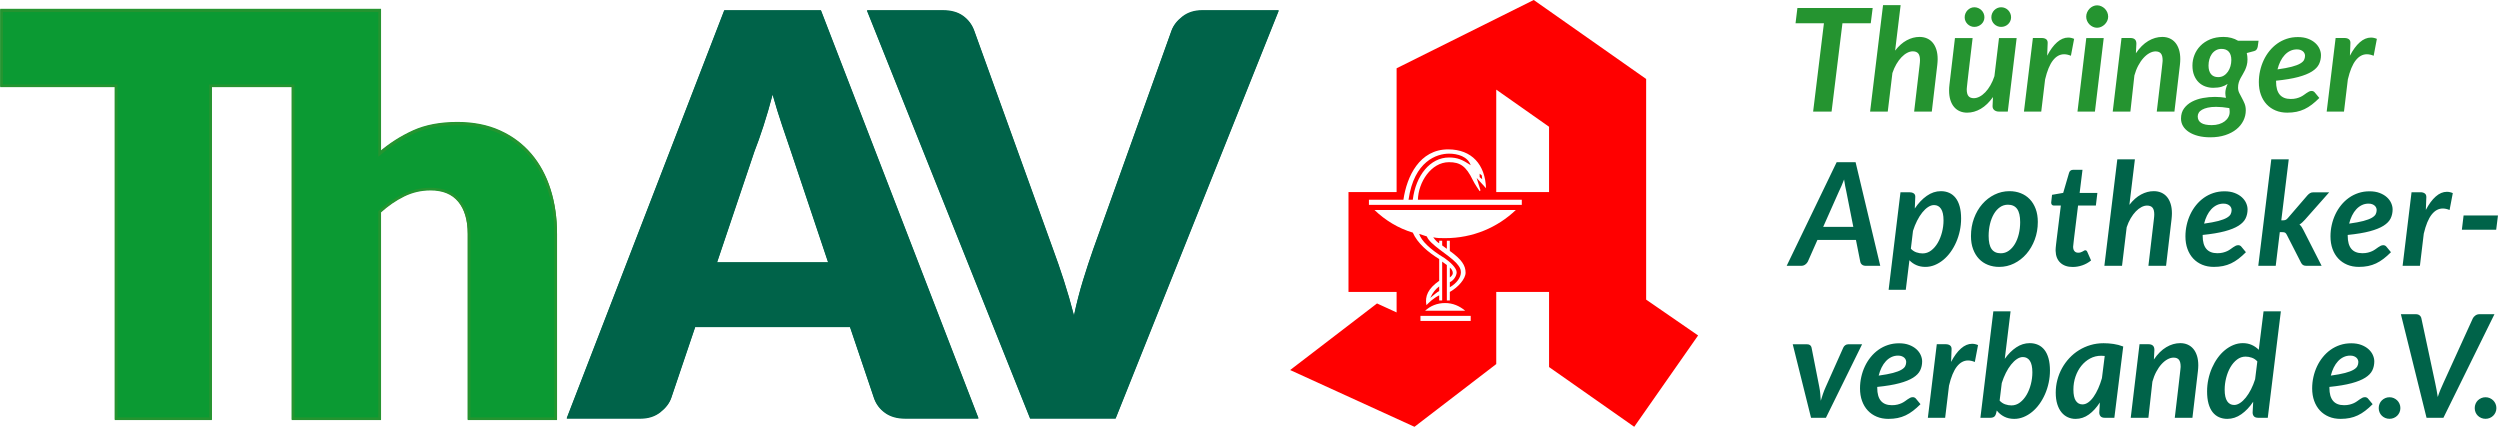
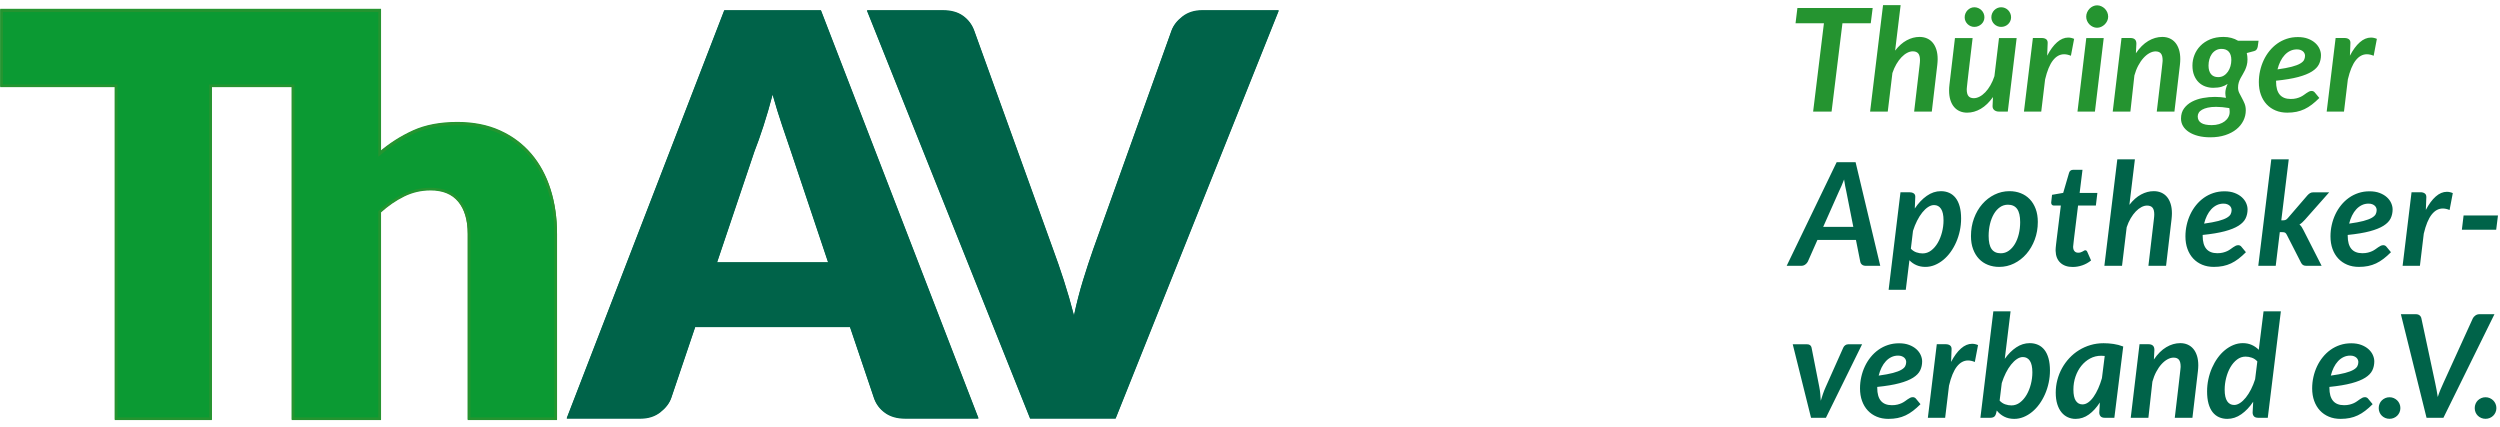
<svg xmlns="http://www.w3.org/2000/svg" width="930" height="159" viewBox="0 0 930 159" fill="none">
  <path d="M206.714 155.532V86.891C206.714 80.989 205.917 75.52 204.324 70.484C202.729 65.451 200.375 61.11 197.257 57.465C194.14 53.82 190.31 50.973 185.773 48.924C181.235 46.876 176.02 45.851 170.132 45.851C163.827 45.851 158.404 46.876 153.868 48.924C149.33 50.973 145.12 53.663 141.241 56.996V3.769H0.59V31.685H43.199V155.532H78.326V31.685H109.025V155.532H141.241V78.557C144.082 75.989 147.062 73.94 150.179 72.412C153.297 70.885 156.622 70.12 160.155 70.12C164.866 70.12 168.434 71.597 170.86 74.547C173.284 77.499 174.497 81.614 174.497 86.891V155.532H206.714Z" fill="#0B9A33" stroke="#259430" stroke-miterlimit="10" />
  <path d="M383.204 155.532H415.004L475.697 3.769H447.221C444.312 3.769 441.851 4.551 439.842 6.113C437.832 7.675 436.481 9.43 435.79 11.373L406.69 92.618C405.444 96.16 404.178 100.013 402.897 104.181C401.614 108.347 400.489 112.721 399.519 117.304C398.341 112.721 397.077 108.346 395.727 104.181C394.375 100.014 393.041 96.16 391.726 92.618L362.418 11.373C361.587 9.081 360.2 7.242 358.262 5.853C356.321 4.464 353.826 3.769 350.779 3.769H322.51L383.204 155.532ZM280.651 56.162C281.691 53.524 282.798 50.4 283.977 46.789C285.154 43.179 286.298 39.255 287.406 35.018C288.583 39.185 289.778 43.056 290.992 46.632C292.204 50.21 293.26 53.317 294.161 55.955L308.087 97.515H266.725L280.651 56.162ZM305.384 3.769H269.426L210.812 155.532H238.249C241.158 155.532 243.617 154.752 245.628 153.189C247.635 151.628 248.987 149.873 249.68 147.928L258.618 121.471H316.192L325.13 147.928C325.892 150.152 327.261 151.975 329.235 153.397C331.21 154.822 333.72 155.532 336.77 155.532H363.999L305.384 3.769Z" fill="#006349" />
  <path d="M206.714 155.763V87.122C206.714 81.219 205.917 75.751 204.324 70.715C202.729 65.681 200.375 61.34 197.257 57.696C194.14 54.05 190.31 51.203 185.773 49.154C181.235 47.106 176.02 46.082 170.132 46.082C163.827 46.082 158.404 47.106 153.868 49.154C149.33 51.203 145.12 53.893 141.241 57.227V4H0.59V31.915H43.199V155.763H78.326V31.915H109.025V155.763H141.241V78.787C144.082 76.219 147.062 74.17 150.179 72.642C153.297 71.116 156.622 70.35 160.155 70.35C164.866 70.35 168.434 71.828 170.86 74.778C173.284 77.73 174.497 81.844 174.497 87.122V155.763H206.714Z" fill="#0B9A33" stroke="#259430" stroke-miterlimit="10" />
  <path d="M383.204 155.763H415.004L475.697 4H447.221C444.312 4 441.851 4.782 439.842 6.344C437.832 7.906 436.481 9.66 435.79 11.604L406.69 92.848C405.444 96.391 404.178 100.244 402.897 104.412C401.614 108.578 400.489 112.951 399.519 117.534C398.341 112.951 397.077 108.577 395.727 104.412C394.375 100.245 393.041 96.391 391.726 92.848L362.418 11.604C361.587 9.312 360.2 7.473 358.262 6.084C356.321 4.695 353.826 4 350.779 4H322.51L383.204 155.763ZM280.651 56.393C281.691 53.754 282.798 50.63 283.977 47.019C285.154 43.409 286.298 39.485 287.406 35.248C288.583 39.415 289.778 43.286 290.992 46.862C292.204 50.44 293.26 53.547 294.161 56.185L308.087 97.745H266.725L280.651 56.393ZM305.384 4H269.426L210.812 155.763H238.249C241.158 155.763 243.617 154.982 245.628 153.419C247.635 151.858 248.987 150.104 249.68 148.159L258.618 121.701H316.192L325.13 148.159C325.892 150.382 327.261 152.206 329.235 153.628C331.21 155.052 333.72 155.763 336.77 155.763H363.999L305.384 4Z" fill="#006349" />
  <path d="M871.963 41.51L873.399 29.542C874.16 26.326 875.136 23.963 876.325 22.453C877.512 20.942 878.896 20.186 880.474 20.186C881.272 20.186 882.113 20.373 883.001 20.747L884.197 14.456C883.454 14.136 882.717 13.976 881.99 13.976C880.554 13.976 879.171 14.563 877.841 15.736C876.51 16.909 875.287 18.57 874.171 20.72C874.224 19.547 874.258 18.636 874.278 17.987C874.295 17.339 874.312 16.865 874.331 16.561C874.348 16.26 874.356 16.046 874.356 15.922C874.356 15.3 874.152 14.847 873.744 14.563C873.336 14.279 872.814 14.136 872.176 14.136H868.851L865.527 41.51H871.963ZM855.834 18.601C856.216 18.752 856.526 18.938 856.765 19.16C857.005 19.383 857.181 19.637 857.299 19.92C857.414 20.205 857.471 20.48 857.471 20.747C857.471 21.298 857.351 21.812 857.112 22.292C856.872 22.772 856.385 23.226 855.649 23.651C854.914 24.078 853.878 24.469 852.537 24.824C851.199 25.18 849.431 25.509 847.233 25.811C847.499 24.727 847.858 23.727 848.311 22.812C848.762 21.897 849.294 21.11 849.906 20.454C850.518 19.796 851.205 19.285 851.967 18.921C852.73 18.557 853.553 18.374 854.441 18.374C854.988 18.374 855.454 18.45 855.834 18.601ZM862.868 18.162C862.514 17.361 861.978 16.638 861.259 15.989C860.542 15.341 859.647 14.812 858.574 14.403C857.502 13.995 856.248 13.79 854.812 13.79C853.339 13.79 851.962 14.003 850.676 14.429C849.391 14.856 848.212 15.451 847.139 16.215C846.067 16.98 845.105 17.886 844.254 18.933C843.403 19.983 842.684 21.129 842.1 22.373C841.514 23.616 841.067 24.931 840.756 26.317C840.445 27.703 840.291 29.115 840.291 30.555C840.291 32.279 840.543 33.838 841.049 35.232C841.553 36.627 842.267 37.818 843.189 38.804C844.111 39.791 845.219 40.555 846.513 41.096C847.808 41.639 849.253 41.91 850.848 41.91C852.09 41.91 853.233 41.803 854.279 41.59C855.325 41.376 856.318 41.047 857.258 40.603C858.197 40.16 859.12 39.591 860.024 38.898C860.928 38.204 861.849 37.387 862.789 36.446L861.116 34.42C860.974 34.225 860.795 34.078 860.582 33.98C860.37 33.883 860.157 33.833 859.944 33.833C859.589 33.833 859.26 33.91 858.959 34.06C858.657 34.211 858.351 34.393 858.042 34.606C857.731 34.82 857.395 35.059 857.032 35.325C856.667 35.593 856.26 35.832 855.809 36.046C855.357 36.259 854.828 36.441 854.227 36.592C853.623 36.743 852.932 36.819 852.152 36.819C848.518 36.819 846.7 34.669 846.7 30.368V30.022C850.034 29.685 852.777 29.227 854.931 28.649C857.087 28.072 858.791 27.383 860.052 26.584C861.309 25.784 862.182 24.877 862.672 23.865C863.159 22.853 863.403 21.732 863.403 20.506C863.4 19.743 863.223 18.96 862.868 18.162ZM828.949 43.562C828.621 44.166 828.165 44.69 827.579 45.135C826.994 45.579 826.294 45.925 825.479 46.174C824.663 46.423 823.758 46.547 822.766 46.547C820.993 46.547 819.68 46.272 818.831 45.721C817.979 45.17 817.554 44.361 817.554 43.295C817.554 42.816 817.681 42.363 817.938 41.936C818.195 41.51 818.603 41.137 819.161 40.817C819.72 40.496 820.428 40.24 821.289 40.044C822.148 39.848 823.181 39.75 824.386 39.75C825.095 39.75 825.853 39.786 826.66 39.857C827.466 39.928 828.348 40.044 829.306 40.203C829.341 40.417 829.372 40.644 829.399 40.883C829.424 41.123 829.439 41.367 829.439 41.617C829.443 42.31 829.279 42.958 828.949 43.562ZM822.486 27.569C821.876 26.823 821.569 25.767 821.569 24.397C821.569 23.599 821.671 22.826 821.875 22.079C822.079 21.332 822.385 20.671 822.792 20.093C823.2 19.516 823.706 19.054 824.308 18.708C824.91 18.36 825.612 18.187 826.409 18.187C827.598 18.187 828.501 18.543 829.122 19.254C829.744 19.964 830.054 20.986 830.054 22.319C830.054 23.102 829.947 23.87 829.734 24.624C829.521 25.38 829.206 26.06 828.79 26.664C828.374 27.267 827.865 27.756 827.261 28.129C826.659 28.503 825.958 28.69 825.16 28.69C823.99 28.69 823.099 28.317 822.486 27.569ZM835.996 20.852C835.952 20.462 835.885 20.089 835.797 19.733L838.589 18.987C838.979 18.881 839.276 18.677 839.482 18.374C839.685 18.072 839.821 17.708 839.893 17.282L840.184 15.149H832.554C831.791 14.688 830.952 14.336 830.039 14.096C829.126 13.856 828.166 13.737 827.156 13.737C825.258 13.737 823.592 14.039 822.156 14.642C820.72 15.247 819.514 16.051 818.539 17.055C817.564 18.058 816.828 19.196 816.332 20.466C815.835 21.737 815.588 23.039 815.588 24.372C815.588 25.757 815.796 26.971 816.212 28.01C816.628 29.049 817.193 29.916 817.9 30.609C818.609 31.301 819.429 31.817 820.362 32.154C821.293 32.492 822.272 32.66 823.299 32.66C824.504 32.66 825.532 32.536 826.386 32.287C827.235 32.038 827.997 31.684 828.673 31.221C828.103 32.465 827.822 33.603 827.822 34.633C827.822 34.953 827.844 35.256 827.888 35.539C827.932 35.824 827.989 36.108 828.062 36.392C827.44 36.285 826.785 36.202 826.094 36.139C825.403 36.077 824.694 36.046 823.967 36.046C822.477 36.046 820.983 36.183 819.486 36.459C817.987 36.734 816.637 37.188 815.431 37.818C814.225 38.45 813.242 39.28 812.479 40.31C811.718 41.34 811.336 42.612 811.336 44.122C811.336 45.135 811.588 46.063 812.094 46.908C812.598 47.751 813.325 48.484 814.273 49.106C815.222 49.727 816.365 50.212 817.704 50.558C819.044 50.905 820.553 51.078 822.238 51.078C824.296 51.078 826.14 50.812 827.77 50.278C829.401 49.746 830.784 49.022 831.919 48.106C833.053 47.191 833.922 46.125 834.526 44.908C835.128 43.69 835.429 42.407 835.429 41.057C835.429 40.097 835.279 39.253 834.978 38.525C834.675 37.796 834.348 37.112 833.993 36.472C833.638 35.832 833.309 35.206 833.009 34.593C832.708 33.98 832.557 33.309 832.557 32.581C832.557 31.906 832.641 31.288 832.809 30.728C832.978 30.168 833.194 29.636 833.461 29.129C833.728 28.622 834.009 28.125 834.312 27.637C834.613 27.148 834.892 26.628 835.15 26.077C835.407 25.526 835.624 24.926 835.8 24.278C835.979 23.629 836.066 22.897 836.066 22.079C836.062 21.652 836.04 21.244 835.996 20.852ZM792.504 41.51L793.993 28.076C794.366 26.726 794.844 25.499 795.429 24.397C796.014 23.297 796.662 22.354 797.37 21.573C798.079 20.791 798.824 20.186 799.605 19.76C800.385 19.333 801.138 19.12 801.865 19.12C802.77 19.12 803.434 19.383 803.859 19.906C804.286 20.432 804.498 21.279 804.498 22.453C804.498 22.541 804.493 22.653 804.484 22.785C804.474 22.919 804.448 23.19 804.405 23.599C804.36 24.007 804.294 24.607 804.206 25.398C804.116 26.189 803.993 27.276 803.832 28.663C803.673 30.048 803.47 31.785 803.221 33.874C802.973 35.961 802.672 38.507 802.317 41.51H808.886L810.933 24.104C810.968 23.731 811 23.372 811.026 23.026C811.052 22.678 811.065 22.337 811.065 21.998C811.065 20.666 810.906 19.489 810.586 18.467C810.267 17.446 809.815 16.584 809.231 15.882C808.645 15.18 807.941 14.647 807.116 14.283C806.292 13.918 805.374 13.737 804.363 13.737C802.572 13.737 800.835 14.239 799.151 15.242C797.467 16.246 795.933 17.77 794.551 19.813L794.736 16.268C794.736 15.522 794.546 14.98 794.164 14.642C793.782 14.305 793.246 14.136 792.555 14.136H789.205L785.935 41.51H792.504ZM783.888 4.541C783.657 4.026 783.351 3.582 782.971 3.208C782.589 2.834 782.15 2.538 781.654 2.315C781.157 2.093 780.643 1.982 780.112 1.982C779.598 1.982 779.097 2.093 778.609 2.315C778.121 2.538 777.69 2.839 777.318 3.221C776.946 3.604 776.645 4.052 776.415 4.567C776.185 5.084 776.068 5.625 776.068 6.193C776.068 6.762 776.18 7.295 776.401 7.793C776.623 8.29 776.919 8.726 777.291 9.099C777.666 9.472 778.093 9.77 778.583 9.992C779.069 10.214 779.571 10.324 780.085 10.324C780.619 10.324 781.131 10.214 781.628 9.992C782.125 9.77 782.564 9.472 782.944 9.099C783.326 8.726 783.635 8.29 783.875 7.793C784.114 7.295 784.234 6.762 784.234 6.193C784.233 5.606 784.117 5.057 783.888 4.541ZM776.095 14.163L772.824 41.51H779.313L782.584 14.163H776.095ZM759.342 41.51L760.778 29.542C761.541 26.326 762.516 23.963 763.704 22.453C764.892 20.942 766.274 20.186 767.852 20.186C768.65 20.186 769.494 20.373 770.379 20.747L771.575 14.456C770.832 14.136 770.095 13.976 769.368 13.976C767.933 13.976 766.55 14.563 765.22 15.736C763.89 16.909 762.667 18.57 761.55 20.72C761.603 19.547 761.638 18.636 761.656 17.987C761.673 17.339 761.692 16.865 761.71 16.561C761.727 16.26 761.736 16.046 761.736 15.922C761.736 15.3 761.532 14.847 761.125 14.563C760.716 14.279 760.193 14.136 759.556 14.136H756.233L752.907 41.51H759.342ZM747.828 4.981C747.633 4.528 747.371 4.133 747.042 3.794C746.714 3.457 746.325 3.19 745.873 2.995C745.421 2.8 744.937 2.702 744.423 2.702C743.926 2.702 743.456 2.8 743.013 2.995C742.571 3.19 742.184 3.457 741.858 3.794C741.528 4.133 741.268 4.528 741.072 4.981C740.877 5.433 740.781 5.918 740.781 6.433C740.781 6.93 740.878 7.398 741.072 7.832C741.267 8.268 741.528 8.646 741.858 8.965C742.185 9.285 742.571 9.538 743.013 9.726C743.456 9.912 743.926 10.005 744.423 10.005C744.937 10.005 745.42 9.912 745.873 9.726C746.325 9.538 746.715 9.285 747.042 8.965C747.371 8.646 747.632 8.268 747.828 7.832C748.023 7.398 748.121 6.93 748.121 6.433C748.121 5.918 748.023 5.433 747.828 4.981ZM737.908 4.981C737.712 4.528 737.442 4.133 737.096 3.794C736.752 3.457 736.353 3.19 735.9 2.995C735.448 2.8 734.965 2.702 734.45 2.702C733.97 2.702 733.514 2.8 733.08 2.995C732.646 3.19 732.265 3.457 731.936 3.794C731.608 4.133 731.348 4.528 731.152 4.981C730.956 5.433 730.86 5.918 730.86 6.433C730.86 6.93 730.956 7.398 731.152 7.832C731.347 8.268 731.608 8.646 731.936 8.965C732.265 9.285 732.645 9.538 733.08 9.726C733.514 9.912 733.972 10.005 734.45 10.005C734.965 10.005 735.447 9.912 735.9 9.726C736.352 9.538 736.751 9.285 737.096 8.965C737.442 8.646 737.712 8.268 737.908 7.832C738.102 7.398 738.2 6.93 738.2 6.433C738.2 5.918 738.102 5.433 737.908 4.981ZM727.243 14.163L725.196 31.514C725.142 31.906 725.107 32.279 725.09 32.633C725.071 32.989 725.063 33.345 725.063 33.7C725.063 35.015 725.224 36.183 725.543 37.205C725.862 38.227 726.314 39.084 726.899 39.777C727.484 40.471 728.189 40.999 729.013 41.363C729.837 41.727 730.755 41.91 731.765 41.91C733.521 41.91 735.218 41.43 736.858 40.471C738.498 39.511 740.01 38.054 741.392 36.099L741.232 39.431V39.537C741.232 39.875 741.299 40.169 741.431 40.417C741.565 40.666 741.741 40.871 741.964 41.03C742.185 41.19 742.434 41.31 742.708 41.39C742.982 41.469 743.27 41.51 743.572 41.51H746.896L750.193 14.163H743.625L741.923 28.342C741.516 29.587 741.019 30.715 740.433 31.728C739.848 32.74 739.215 33.603 738.532 34.313C737.849 35.024 737.139 35.571 736.406 35.953C735.669 36.334 734.955 36.526 734.264 36.526C733.378 36.526 732.717 36.273 732.283 35.766C731.85 35.259 731.631 34.42 731.631 33.247C731.631 33.159 731.636 33.043 731.646 32.901C731.655 32.759 731.68 32.484 731.725 32.074C731.768 31.665 731.835 31.061 731.923 30.262C732.013 29.463 732.136 28.369 732.297 26.983C732.456 25.598 732.659 23.865 732.908 21.786C733.156 19.706 733.458 17.166 733.813 14.163H727.243ZM702.246 41.51L703.975 27.169C704.382 25.944 704.878 24.833 705.463 23.838C706.05 22.843 706.678 21.995 707.352 21.293C708.026 20.591 708.726 20.049 709.453 19.667C710.18 19.285 710.881 19.094 711.555 19.094C712.458 19.094 713.132 19.352 713.575 19.867C714.017 20.383 714.24 21.227 714.24 22.399C714.24 22.648 714.227 22.914 714.201 23.199C714.174 23.483 714.142 23.785 714.108 24.104L712.06 41.51H718.628L720.675 24.104C720.71 23.731 720.743 23.372 720.768 23.026C720.795 22.678 720.808 22.337 720.808 21.998C720.808 20.666 720.649 19.489 720.33 18.467C720.009 17.446 719.558 16.584 718.973 15.882C718.388 15.18 717.679 14.647 716.845 14.283C716.013 13.918 715.082 13.737 714.055 13.737C712.442 13.737 710.859 14.154 709.307 14.99C707.755 15.824 706.315 17.104 704.986 18.828L707.034 1.902H700.492L695.678 41.51H702.246ZM668.632 2.968L667.942 8.646H678.5L674.484 41.51H681.345L685.388 8.646H695.919L696.636 2.968H668.632Z" fill="#259430" />
  <path d="M915.816 85.453H928.582L929.246 80.147H916.455L915.816 85.453ZM900.207 98.885L901.643 86.918C902.404 83.702 903.38 81.339 904.569 79.828C905.756 78.318 907.14 77.562 908.718 77.562C909.515 77.562 910.357 77.748 911.242 78.123L912.441 71.832C911.695 71.511 910.959 71.352 910.233 71.352C908.797 71.352 907.413 71.938 906.083 73.111C904.754 74.284 903.531 75.946 902.413 78.096C902.467 76.923 902.502 76.012 902.519 75.363C902.539 74.715 902.555 74.24 902.574 73.937C902.592 73.635 902.6 73.422 902.6 73.298C902.6 72.676 902.396 72.223 901.988 71.938C901.58 71.655 901.058 71.511 900.419 71.511H897.095L893.771 98.885H900.207ZM882.483 75.977C882.865 76.127 883.173 76.314 883.415 76.536C883.653 76.758 883.831 77.012 883.946 77.296C884.062 77.58 884.12 77.855 884.12 78.123C884.12 78.674 883.999 79.188 883.761 79.668C883.521 80.147 883.033 80.601 882.298 81.027C881.562 81.454 880.525 81.844 879.187 82.2C877.848 82.555 876.08 82.885 873.881 83.187C874.147 82.103 874.507 81.103 874.959 80.188C875.41 79.272 875.943 78.486 876.554 77.829C877.166 77.172 877.854 76.661 878.617 76.297C879.378 75.932 880.203 75.749 881.09 75.749C881.636 75.749 882.101 75.826 882.483 75.977ZM889.518 75.537C889.163 74.737 888.625 74.013 887.909 73.364C887.19 72.716 886.295 72.187 885.223 71.779C884.149 71.37 882.897 71.165 881.461 71.165C879.989 71.165 878.611 71.379 877.325 71.805C876.038 72.232 874.859 72.827 873.787 73.591C872.714 74.356 871.753 75.261 870.903 76.309C870.052 77.358 869.334 78.504 868.748 79.749C868.163 80.992 867.715 82.307 867.405 83.692C867.094 85.079 866.94 86.49 866.94 87.93C866.94 89.653 867.192 91.214 867.697 92.608C868.203 94.002 868.916 95.192 869.839 96.179C870.759 97.166 871.869 97.931 873.163 98.471C874.457 99.013 875.901 99.284 877.497 99.284C878.738 99.284 879.881 99.178 880.928 98.963C881.974 98.749 882.967 98.422 883.907 97.978C884.847 97.533 885.769 96.964 886.672 96.271C887.576 95.577 888.499 94.761 889.439 93.819L887.763 91.794C887.621 91.598 887.444 91.452 887.232 91.354C887.019 91.257 886.805 91.208 886.593 91.208C886.238 91.208 885.911 91.284 885.61 91.436C885.307 91.587 885.001 91.769 884.692 91.981C884.382 92.193 884.044 92.434 883.682 92.7C883.318 92.968 882.91 93.207 882.458 93.42C882.005 93.634 881.478 93.815 880.876 93.966C880.273 94.117 879.581 94.195 878.802 94.195C875.167 94.195 873.351 92.045 873.351 87.743V87.398C876.684 87.061 879.427 86.603 881.582 86.025C883.735 85.447 885.442 84.758 886.701 83.959C887.959 83.158 888.832 82.252 889.322 81.239C889.808 80.227 890.053 79.107 890.053 77.881C890.049 77.119 889.87 76.336 889.518 75.537ZM844.919 59.278L840.079 98.885H846.569L848.083 86.359H848.962C849.457 86.359 849.817 86.421 850.04 86.545C850.261 86.669 850.477 86.935 850.69 87.343L855.982 97.711C856.195 98.139 856.456 98.441 856.768 98.618C857.078 98.796 857.471 98.884 857.951 98.884H863.641L856.886 85.61C856.674 85.203 856.455 84.816 856.235 84.452C856.013 84.088 855.734 83.782 855.397 83.533C855.769 83.302 856.124 83.031 856.461 82.72C856.797 82.409 857.134 82.066 857.47 81.693L866.46 71.538H860.609C860.095 71.538 859.669 71.641 859.333 71.845C858.997 72.05 858.668 72.33 858.349 72.684L851.116 81.081C850.832 81.418 850.561 81.649 850.304 81.773C850.047 81.898 849.715 81.96 849.308 81.96H848.643L851.41 59.278H844.919ZM828.526 75.977C828.908 76.127 829.216 76.314 829.457 76.536C829.696 76.758 829.874 77.012 829.99 77.296C830.105 77.58 830.163 77.855 830.163 78.123C830.163 78.674 830.043 79.188 829.804 79.668C829.564 80.147 829.077 80.601 828.341 81.027C827.605 81.454 826.569 81.844 825.23 82.2C823.891 82.555 822.123 82.885 819.924 83.187C820.19 82.103 820.551 81.103 821.001 80.188C821.453 79.272 821.987 78.486 822.598 77.829C823.21 77.172 823.897 76.661 824.659 76.297C825.421 75.932 826.246 75.749 827.134 75.749C827.678 75.749 828.144 75.826 828.526 75.977ZM835.56 75.537C835.205 74.737 834.668 74.013 833.952 73.364C833.233 72.716 832.339 72.187 831.267 71.779C830.193 71.37 828.939 71.165 827.503 71.165C826.032 71.165 824.653 71.379 823.368 71.805C822.082 72.232 820.903 72.827 819.83 73.591C818.757 74.356 817.797 75.261 816.945 76.309C816.094 77.358 815.377 78.504 814.792 79.749C814.205 80.992 813.757 82.307 813.448 83.692C813.137 85.079 812.982 86.49 812.982 87.93C812.982 89.653 813.235 91.214 813.74 92.608C814.246 94.002 814.958 95.192 815.88 96.179C816.802 97.166 817.911 97.931 819.205 98.471C820.501 99.013 821.944 99.284 823.539 99.284C824.782 99.284 825.924 99.178 826.971 98.963C828.016 98.749 829.009 98.422 829.95 97.978C830.89 97.533 831.812 96.964 832.715 96.271C833.62 95.579 834.542 94.761 835.482 93.819L833.806 91.794C833.665 91.598 833.486 91.452 833.275 91.354C833.062 91.257 832.849 91.208 832.636 91.208C832.282 91.208 831.954 91.284 831.653 91.436C831.35 91.587 831.044 91.769 830.734 91.981C830.425 92.193 830.087 92.434 829.724 92.7C829.361 92.968 828.953 93.207 828.501 93.42C828.049 93.634 827.521 93.815 826.918 93.966C826.317 94.117 825.624 94.195 824.846 94.195C821.211 94.195 819.394 92.045 819.394 87.743V87.398C822.726 87.061 825.47 86.603 827.625 86.025C829.778 85.447 831.485 84.758 832.745 83.959C834.002 83.158 834.875 82.252 835.364 81.239C835.851 80.227 836.095 79.107 836.095 77.881C836.09 77.119 835.914 76.336 835.56 75.537ZM789.394 98.885L791.123 84.546C791.531 83.319 792.025 82.209 792.612 81.214C793.197 80.218 793.826 79.371 794.5 78.669C795.173 77.967 795.873 77.424 796.6 77.043C797.328 76.661 798.028 76.47 798.701 76.47C799.606 76.47 800.279 76.728 800.723 77.243C801.166 77.758 801.387 78.602 801.387 79.774C801.387 80.023 801.374 80.29 801.348 80.574C801.322 80.859 801.291 81.161 801.255 81.48L799.207 98.885H805.775L807.823 81.48C807.859 81.107 807.889 80.747 807.916 80.401C807.942 80.054 807.957 79.713 807.957 79.374C807.957 78.042 807.796 76.865 807.477 75.843C807.157 74.822 806.706 73.959 806.122 73.257C805.535 72.555 804.826 72.023 803.994 71.659C803.161 71.294 802.23 71.112 801.201 71.112C799.589 71.112 798.007 71.53 796.455 72.365C794.904 73.2 793.464 74.48 792.133 76.204L794.182 59.278H787.639L782.825 98.885H789.394ZM766.456 97.741C767.582 98.789 769.111 99.313 771.044 99.313C772.25 99.313 773.446 99.109 774.633 98.699C775.822 98.292 776.903 97.686 777.878 96.887L776.469 93.688C776.382 93.494 776.279 93.347 776.162 93.25C776.047 93.151 775.892 93.103 775.697 93.103C775.556 93.103 775.411 93.151 775.26 93.25C775.11 93.347 774.935 93.45 774.741 93.555C774.546 93.662 774.315 93.765 774.049 93.862C773.784 93.96 773.465 94.009 773.092 94.009C772.49 94.009 772.024 93.814 771.696 93.421C771.367 93.031 771.204 92.498 771.204 91.823C771.204 91.787 771.209 91.72 771.218 91.623C771.227 91.525 771.245 91.355 771.273 91.116C771.298 90.877 771.334 90.543 771.378 90.117C771.421 89.69 771.489 89.113 771.576 88.384L773.039 76.471H779.661L780.22 71.78H773.625L774.688 63.171H771.178C770.804 63.171 770.49 63.268 770.233 63.463C769.976 63.659 769.796 63.934 769.69 64.29L767.509 71.753L763.359 72.472C763.288 73.148 763.232 73.672 763.186 74.045C763.142 74.418 763.111 74.698 763.093 74.884C763.075 75.071 763.064 75.191 763.053 75.245C763.044 75.298 763.041 75.334 763.041 75.351C763.041 75.725 763.134 76.005 763.321 76.191C763.506 76.378 763.751 76.471 764.052 76.471H766.631L765.116 88.733C765.009 89.585 764.925 90.283 764.864 90.825C764.801 91.366 764.757 91.803 764.73 92.129C764.705 92.46 764.691 92.707 764.691 92.876V93.315C764.742 95.217 765.33 96.692 766.456 97.741ZM749.264 97.992C751.001 97.132 752.522 95.95 753.826 94.447C755.128 92.947 756.16 91.178 756.923 89.144C757.685 87.111 758.068 84.921 758.068 82.574C758.068 80.745 757.802 79.119 757.27 77.697C756.738 76.276 756.002 75.076 755.062 74.098C754.122 73.121 753.01 72.379 751.724 71.874C750.438 71.368 749.044 71.115 747.535 71.115C745.569 71.115 743.714 71.541 741.977 72.394C740.24 73.246 738.719 74.419 737.417 75.913C736.113 77.405 735.085 79.173 734.33 81.216C733.577 83.26 733.2 85.464 733.2 87.826C733.2 89.656 733.466 91.283 733.999 92.704C734.53 94.126 735.261 95.327 736.192 96.303C737.123 97.281 738.231 98.022 739.516 98.528C740.802 99.034 742.198 99.288 743.705 99.288C745.674 99.286 747.527 98.855 749.264 97.992ZM740.889 92.662C740.143 91.623 739.771 89.992 739.771 87.771C739.771 86.209 739.94 84.724 740.277 83.32C740.613 81.917 741.092 80.682 741.713 79.615C742.333 78.548 743.086 77.704 743.973 77.082C744.86 76.461 745.852 76.15 746.953 76.15C748.477 76.15 749.617 76.674 750.37 77.723C751.124 78.77 751.501 80.405 751.501 82.627C751.501 84.173 751.332 85.648 750.995 87.051C750.658 88.453 750.175 89.684 749.546 90.743C748.915 91.801 748.157 92.645 747.272 93.274C746.387 93.904 745.393 94.22 744.293 94.22C742.767 94.222 741.633 93.703 740.889 92.662ZM722.06 77.682C722.68 78.615 722.991 80.04 722.991 81.96C722.991 83.436 722.805 84.906 722.433 86.371C722.059 87.837 721.532 89.157 720.85 90.331C720.167 91.502 719.348 92.453 718.39 93.182C717.433 93.911 716.369 94.275 715.199 94.275C714.436 94.275 713.67 94.142 712.898 93.876C712.127 93.609 711.441 93.156 710.838 92.517L711.636 85.881C712.061 84.529 712.57 83.269 713.163 82.095C713.758 80.921 714.402 79.906 715.091 79.044C715.783 78.183 716.501 77.508 717.246 77.018C717.99 76.53 718.726 76.286 719.454 76.286C720.571 76.283 721.439 76.75 722.06 77.682ZM708.95 107.816L710.304 96.808C711.033 97.59 711.897 98.198 712.897 98.633C713.899 99.067 715.013 99.286 716.236 99.286C717.44 99.286 718.607 99.054 719.732 98.594C720.857 98.131 721.916 97.492 722.91 96.674C723.903 95.857 724.803 94.889 725.609 93.769C726.415 92.65 727.113 91.424 727.696 90.091C728.282 88.759 728.735 87.345 729.053 85.853C729.372 84.36 729.531 82.841 729.531 81.295C729.531 79.572 729.354 78.07 729 76.79C728.645 75.511 728.139 74.454 727.484 73.619C726.828 72.784 726.035 72.158 725.106 71.74C724.173 71.322 723.142 71.114 722.007 71.114C720.163 71.114 718.411 71.695 716.755 72.859C715.097 74.023 713.612 75.591 712.301 77.563C712.353 76.48 712.388 75.64 712.406 75.045C712.424 74.45 712.44 74.014 712.46 73.738C712.477 73.463 712.486 73.272 712.486 73.165C712.486 72.579 712.273 72.158 711.848 71.899C711.422 71.643 710.908 71.513 710.304 71.513H706.98L702.567 107.816H708.95ZM684.084 71.219C684.367 70.65 684.673 69.989 685.001 69.233C685.33 68.478 685.662 67.656 685.999 66.767C686.122 67.656 686.256 68.456 686.398 69.166C686.537 69.877 686.679 70.552 686.823 71.192L689.429 84.385H678.233L684.084 71.219ZM690.281 60.344H683.234L664.644 98.885H670.07C670.618 98.885 671.115 98.726 671.56 98.406C672.003 98.084 672.321 97.722 672.517 97.312L676.08 89.262H690.413L692.01 97.312C692.097 97.792 692.32 98.174 692.675 98.459C693.03 98.743 693.507 98.885 694.111 98.885H699.456L690.281 60.344Z" fill="#006349" />
  <path d="M920.904 153.383C921.107 153.872 921.391 154.294 921.755 154.649C922.119 155.005 922.543 155.284 923.032 155.488C923.519 155.693 924.046 155.795 924.614 155.795C925.181 155.795 925.71 155.693 926.196 155.488C926.684 155.284 927.109 155.005 927.472 154.649C927.836 154.294 928.124 153.872 928.337 153.383C928.55 152.895 928.656 152.365 928.656 151.797C928.656 151.246 928.55 150.722 928.337 150.224C928.124 149.728 927.836 149.3 927.472 148.946C927.109 148.591 926.684 148.306 926.196 148.093C925.71 147.88 925.181 147.774 924.614 147.774C924.046 147.774 923.519 147.88 923.032 148.093C922.543 148.306 922.119 148.591 921.755 148.946C921.391 149.3 921.107 149.728 920.904 150.224C920.7 150.722 920.598 151.246 920.598 151.797C920.598 152.365 920.7 152.895 920.904 153.383ZM902.675 155.422H908.95L927.938 116.881H922.354C921.786 116.881 921.276 117.045 920.825 117.374C920.373 117.702 920.057 118.063 919.881 118.453L908.95 142.468C908.595 143.232 908.232 144.054 907.86 144.933C907.486 145.813 907.151 146.733 906.85 147.693C906.708 146.733 906.557 145.831 906.398 144.987C906.237 144.143 906.07 143.304 905.892 142.468L900.76 118.453C900.672 117.991 900.449 117.612 900.095 117.321C899.741 117.027 899.262 116.881 898.659 116.881H893.127L902.675 155.422ZM885.19 153.383C885.393 153.872 885.677 154.294 886.041 154.649C886.403 155.005 886.829 155.284 887.316 155.488C887.804 155.693 888.331 155.795 888.899 155.795C889.466 155.795 889.994 155.693 890.481 155.488C890.968 155.284 891.394 155.005 891.758 154.649C892.122 154.294 892.409 153.872 892.622 153.383C892.835 152.895 892.942 152.365 892.942 151.797C892.942 151.246 892.835 150.722 892.622 150.224C892.409 149.728 892.122 149.3 891.758 148.946C891.394 148.591 890.968 148.306 890.481 148.093C889.994 147.88 889.466 147.774 888.899 147.774C888.331 147.774 887.804 147.88 887.316 148.093C886.829 148.306 886.403 148.591 886.041 148.946C885.677 149.3 885.393 149.728 885.19 150.224C884.985 150.722 884.884 151.246 884.884 151.797C884.884 152.365 884.985 152.895 885.19 153.383ZM875.67 132.514C876.051 132.665 876.359 132.852 876.6 133.074C876.839 133.296 877.017 133.55 877.132 133.833C877.248 134.117 877.306 134.393 877.306 134.66C877.306 135.211 877.186 135.726 876.947 136.206C876.708 136.686 876.218 137.14 875.484 137.565C874.748 137.992 873.711 138.383 872.373 138.738C871.034 139.094 869.266 139.422 867.067 139.724C867.334 138.641 867.693 137.641 868.144 136.725C868.597 135.811 869.129 135.025 869.741 134.367C870.352 133.709 871.04 133.199 871.802 132.834C872.564 132.47 873.389 132.288 874.275 132.288C874.823 132.287 875.288 132.362 875.67 132.514ZM882.703 132.074C882.348 131.275 881.811 130.551 881.095 129.9C880.376 129.253 879.481 128.724 878.409 128.315C877.336 127.907 876.082 127.702 874.646 127.702C873.175 127.702 871.796 127.915 870.51 128.341C869.224 128.768 868.045 129.362 866.973 130.126C865.9 130.891 864.939 131.796 864.09 132.847C863.239 133.895 862.52 135.039 861.934 136.285C861.348 137.528 860.9 138.843 860.591 140.23C860.281 141.615 860.125 143.027 860.125 144.467C860.125 146.191 860.378 147.75 860.883 149.144C861.389 150.541 862.103 151.731 863.024 152.716C863.946 153.704 865.054 154.467 866.348 155.008C867.642 155.551 869.087 155.822 870.683 155.822C871.924 155.822 873.067 155.715 874.114 155.502C875.161 155.288 876.152 154.961 877.092 154.514C878.033 154.072 878.955 153.503 879.859 152.808C880.762 152.115 881.683 151.3 882.625 150.357L880.949 148.331C880.807 148.137 880.631 147.99 880.418 147.893C880.203 147.795 879.99 147.745 879.78 147.745C879.425 147.745 879.097 147.822 878.795 147.972C878.493 148.123 878.188 148.305 877.877 148.519C877.567 148.732 877.231 148.971 876.867 149.239C876.504 149.505 876.096 149.744 875.644 149.958C875.192 150.171 874.665 150.353 874.061 150.504C873.459 150.656 872.767 150.731 871.987 150.731C868.352 150.731 866.537 148.581 866.537 144.28V143.934C869.869 143.598 872.613 143.14 874.768 142.562C876.921 141.984 878.628 141.296 879.886 140.496C881.145 139.697 882.019 138.79 882.507 137.777C882.993 136.765 883.238 135.644 883.238 134.418C883.235 133.655 883.057 132.874 882.703 132.074ZM828.507 149.251C827.887 148.318 827.576 146.893 827.576 144.975C827.576 143.5 827.76 142.03 828.135 140.562C828.507 139.097 829.033 137.777 829.717 136.604C830.399 135.432 831.219 134.482 832.176 133.752C833.134 133.023 834.198 132.659 835.368 132.659C836.111 132.659 836.874 132.793 837.654 133.059C838.435 133.326 839.125 133.788 839.728 134.445L838.904 141.083C838.478 142.432 837.968 143.69 837.375 144.852C836.781 146.017 836.138 147.029 835.447 147.893C834.756 148.754 834.039 149.429 833.293 149.916C832.547 150.406 831.82 150.651 831.111 150.651C829.996 150.652 829.127 150.186 828.507 149.251ZM843.612 155.422L848.48 115.815H842.043L840.262 130.127C839.518 129.363 838.649 128.761 837.655 128.315C836.662 127.871 835.554 127.649 834.331 127.649C833.127 127.649 831.96 127.88 830.835 128.341C829.71 128.803 828.649 129.443 827.656 130.26C826.662 131.077 825.764 132.045 824.958 133.164C824.151 134.285 823.455 135.511 822.871 136.843C822.284 138.176 821.831 139.583 821.514 141.067C821.195 142.55 821.036 144.064 821.036 145.61C821.036 147.353 821.212 148.862 821.567 150.142C821.922 151.422 822.426 152.478 823.083 153.314C823.739 154.149 824.532 154.775 825.461 155.192C826.394 155.61 827.425 155.819 828.56 155.819C830.404 155.819 832.141 155.246 833.773 154.1C835.404 152.954 836.875 151.405 838.186 149.449L837.975 153.449C837.975 154.017 838.134 154.488 838.453 154.86C838.772 155.234 839.33 155.419 840.128 155.419H843.612V155.422ZM799.201 155.422L800.691 141.988C801.063 140.638 801.54 139.413 802.127 138.311C802.712 137.21 803.358 136.266 804.067 135.485C804.776 134.703 805.522 134.098 806.302 133.672C807.081 133.244 807.834 133.033 808.562 133.033C809.466 133.033 810.131 133.294 810.556 133.82C810.982 134.345 811.195 135.191 811.195 136.365C811.195 136.453 811.19 136.565 811.18 136.697C811.17 136.831 811.146 137.102 811.102 137.511C811.057 137.919 810.99 138.519 810.902 139.309C810.813 140.101 810.689 141.189 810.53 142.575C810.369 143.961 810.167 145.698 809.918 147.786C809.669 149.873 809.368 152.418 809.014 155.422H815.583L817.63 138.017C817.665 137.642 817.697 137.282 817.723 136.938C817.748 136.59 817.762 136.248 817.762 135.912C817.762 134.577 817.603 133.4 817.283 132.378C816.964 131.357 816.512 130.497 815.928 129.794C815.342 129.092 814.638 128.559 813.812 128.195C812.988 127.829 812.072 127.649 811.06 127.649C809.269 127.649 807.532 128.151 805.849 129.154C804.164 130.158 802.63 131.683 801.248 133.726L801.433 130.18C801.433 129.435 801.243 128.893 800.861 128.556C800.479 128.218 799.943 128.05 799.253 128.05H795.903L792.631 155.423L799.201 155.422ZM772.209 149.106C771.608 148.217 771.307 146.814 771.307 144.894C771.307 143.205 771.568 141.602 772.091 140.083C772.613 138.563 773.337 137.231 774.259 136.085C775.179 134.939 776.27 134.028 777.529 133.351C778.787 132.676 780.152 132.34 781.625 132.34C782.033 132.34 782.476 132.366 782.955 132.418L781.918 140.681C781.527 142.049 781.066 143.329 780.534 144.52C780.002 145.71 779.426 146.744 778.806 147.624C778.185 148.504 777.525 149.192 776.825 149.69C776.125 150.189 775.411 150.436 774.684 150.436C773.637 150.439 772.812 149.995 772.209 149.106ZM789.841 128.902C788.652 128.439 787.443 128.12 786.211 127.943C784.978 127.764 783.75 127.676 782.527 127.676C780.824 127.676 779.207 127.903 777.674 128.356C776.139 128.81 774.712 129.445 773.393 130.262C772.072 131.08 770.879 132.056 769.815 133.194C768.752 134.333 767.844 135.579 767.089 136.94C766.335 138.298 765.755 139.752 765.347 141.297C764.94 142.843 764.735 144.434 764.735 146.069C764.735 147.704 764.926 149.13 765.307 150.347C765.689 151.564 766.212 152.576 766.876 153.385C767.541 154.194 768.321 154.802 769.216 155.211C770.11 155.619 771.073 155.824 772.1 155.824C773.91 155.824 775.566 155.278 777.073 154.185C778.579 153.092 779.937 151.603 781.143 149.721L780.929 153.452C780.929 154.021 781.089 154.492 781.408 154.864C781.728 155.238 782.286 155.423 783.083 155.423H786.539L789.841 128.902ZM755.11 134.218C755.731 135.152 756.04 136.579 756.04 138.497C756.04 139.972 755.856 141.442 755.483 142.908C755.11 144.374 754.583 145.695 753.9 146.867C753.217 148.04 752.397 148.99 751.44 149.72C750.485 150.447 749.421 150.812 748.25 150.812C747.488 150.812 746.716 150.678 745.935 150.412C745.155 150.146 744.465 149.684 743.863 149.026L744.658 142.496C745.086 141.146 745.595 139.88 746.187 138.698C746.781 137.517 747.43 136.49 748.129 135.62C748.829 134.749 749.552 134.064 750.297 133.567C751.043 133.07 751.777 132.821 752.505 132.821C753.621 132.821 754.489 133.286 755.11 134.218ZM740.271 155.422C740.999 155.422 741.529 155.28 741.868 154.995C742.204 154.711 742.444 154.249 742.586 153.61L742.799 152.703C743.542 153.662 744.459 154.422 745.551 154.983C746.642 155.542 747.887 155.822 749.287 155.822C750.493 155.822 751.66 155.59 752.784 155.129C753.91 154.667 754.968 154.028 755.962 153.211C756.955 152.394 757.855 151.425 758.662 150.305C759.468 149.186 760.164 147.96 760.749 146.628C761.334 145.295 761.786 143.881 762.104 142.389C762.425 140.897 762.584 139.377 762.584 137.832C762.584 136.108 762.405 134.606 762.052 133.328C761.696 132.048 761.191 130.99 760.536 130.156C759.88 129.32 759.086 128.694 758.156 128.276C757.225 127.859 756.192 127.65 755.058 127.65C753.284 127.65 751.616 128.174 750.045 129.222C748.474 130.27 747.053 131.692 745.777 133.487L747.931 115.816H741.523L736.709 155.423L740.271 155.422ZM723.597 155.422L725.034 143.454C725.796 140.238 726.772 137.875 727.959 136.365C729.147 134.855 730.53 134.098 732.108 134.098C732.907 134.098 733.748 134.286 734.634 134.659L735.831 128.368C735.088 128.049 734.351 127.888 733.624 127.888C732.188 127.888 730.806 128.475 729.475 129.648C728.145 130.821 726.922 132.482 725.806 134.632C725.858 133.459 725.893 132.548 725.912 131.898C725.929 131.25 725.948 130.775 725.965 130.472C725.982 130.17 725.991 129.957 725.991 129.833C725.991 129.21 725.786 128.758 725.378 128.473C724.971 128.191 724.448 128.048 723.811 128.048H720.485L717.161 155.421L723.597 155.422ZM707.469 132.514C707.851 132.665 708.16 132.852 708.4 133.074C708.64 133.296 708.817 133.55 708.933 133.833C709.048 134.117 709.106 134.393 709.106 134.66C709.106 135.211 708.986 135.726 708.747 136.206C708.508 136.686 708.02 137.14 707.285 137.565C706.548 137.992 705.512 138.383 704.173 138.738C702.834 139.094 701.066 139.422 698.868 139.724C699.134 138.641 699.493 137.641 699.946 136.725C700.397 135.811 700.929 135.025 701.541 134.367C702.153 133.709 702.84 133.199 703.601 132.834C704.364 132.47 705.189 132.288 706.075 132.288C706.621 132.287 707.087 132.362 707.469 132.514ZM714.502 132.074C714.147 131.275 713.612 130.551 712.895 129.9C712.177 129.253 711.281 128.724 710.209 128.315C709.136 127.907 707.882 127.702 706.446 127.702C704.974 127.702 703.596 127.915 702.311 128.341C701.025 128.767 699.846 129.362 698.774 130.126C697.7 130.891 696.739 131.796 695.888 132.847C695.039 133.895 694.319 135.039 693.735 136.285C693.15 137.528 692.702 138.843 692.392 140.23C692.081 141.615 691.925 143.027 691.925 144.467C691.925 146.191 692.179 147.75 692.683 149.144C693.188 150.541 693.901 151.731 694.823 152.716C695.745 153.704 696.853 154.467 698.148 155.008C699.442 155.551 700.887 155.822 702.483 155.822C703.725 155.822 704.867 155.715 705.914 155.502C706.959 155.288 707.952 154.961 708.892 154.514C709.833 154.072 710.755 153.503 711.658 152.808C712.563 152.115 713.483 151.3 714.425 150.357L712.75 148.331C712.608 148.137 712.429 147.99 712.216 147.893C712.003 147.795 711.792 147.745 711.579 147.745C711.224 147.745 710.894 147.822 710.594 147.972C710.293 148.123 709.987 148.305 709.677 148.519C709.365 148.732 709.03 148.971 708.666 149.239C708.302 149.505 707.895 149.744 707.443 149.958C706.991 150.171 706.464 150.353 705.861 150.504C705.258 150.656 704.565 150.731 703.786 150.731C700.152 150.731 698.334 148.581 698.334 144.28V143.934C701.669 143.598 704.412 143.14 706.566 142.562C708.721 141.984 710.425 141.296 711.686 140.496C712.945 139.697 713.818 138.79 714.305 137.777C714.793 136.765 715.038 135.644 715.038 134.418C715.035 133.655 714.857 132.874 714.502 132.074ZM673.708 155.422H679.241L692.697 128.075H687.512C687.121 128.075 686.763 128.192 686.434 128.422C686.106 128.653 685.863 128.946 685.704 129.302L679.188 143.907C678.779 144.814 678.43 145.689 678.138 146.533C677.846 147.377 677.574 148.225 677.326 149.078C677.273 148.225 677.211 147.369 677.141 146.506C677.069 145.645 676.946 144.778 676.768 143.907L673.895 129.302C673.824 128.946 673.652 128.654 673.376 128.422C673.102 128.191 672.734 128.075 672.273 128.075H666.9L673.708 155.422Z" fill="#006349" />
-   <path d="M556.604 71.446H576.248V47.154L556.604 33.341V71.446ZM550.428 65.889V64.618L551.219 65.253L551.377 66.683L550.428 65.889ZM539.338 99.548C539.974 100.025 540.448 100.817 540.448 101.611C540.448 102.249 539.812 102.882 539.338 103.2V99.548ZM535.379 108.279C534.428 108.758 533.635 109.551 532.05 110.821C533.002 108.757 534.111 107.487 535.379 106.536V108.279ZM545.041 115.583C542.982 113.838 540.448 112.727 537.596 112.727C534.586 112.727 532.05 113.838 530.15 115.583H545.041ZM528.408 119.394H547.1V117.493H528.408V119.394ZM539.338 104.947C540.608 104.471 541.873 102.724 541.873 101.293C541.873 99.706 539.496 97.484 537.436 96.055C531.894 92.721 528.725 89.545 527.932 87.005L530.782 87.956C531.891 90.972 538.704 94.626 541.714 97.798C542.981 99.232 543.457 100.023 543.457 101.292C543.457 103.199 541.872 105.421 539.338 106.852V104.947ZM523.973 74.304C526.032 59.857 534.586 57.157 539.021 57.157C542.348 57.157 545.992 58.268 547.1 61.443C543.932 59.378 542.19 58.586 539.021 58.586C532.052 58.586 526.666 65.253 525.556 74.304H523.973ZM535.379 104.471C531.26 107.328 529.992 110.187 530.625 113.521C531.735 112.41 533.16 110.977 535.379 109.866V111.772H536.486V97.323L538.229 98.595V111.773H539.337V108.599C542.506 106.853 545.198 103.673 545.198 101.454C545.198 98.757 543.773 96.532 539.337 93.356V89.545H538.229V92.562L536.486 91.294V89.545H535.379V90.499C534.744 90.181 533.953 89.387 533.16 88.275C534.586 88.592 535.695 88.592 537.596 88.592C547.892 88.592 557.081 84.622 563.891 78.113H511.299C515.26 81.924 520.17 84.94 525.557 86.529C527.299 90.499 531.261 93.83 535.38 96.371V104.471H535.379ZM509.241 76.21H566.11V74.304H527.458C527.616 67.794 532.367 60.333 539.021 60.333C543.141 60.333 545.357 61.761 547.892 67.001C548.842 68.905 549.635 69.858 550.428 71.127L550.745 70.811L549.318 66.207L552.803 70.017C552.487 61.285 547.575 55.568 538.704 55.568C528.091 55.568 523.337 65.572 522.07 74.304H509.241V76.21ZM512.25 112.882L519.537 116.221V108.6H501.637V71.446H519.537V25.402L570.546 0L612.366 29.372V111.458L631.694 124.79L607.931 158.768L576.25 136.539V108.599H556.604V135.431L526.187 158.77L479.934 137.653L512.25 112.882Z" fill="#FF0000" />
</svg>